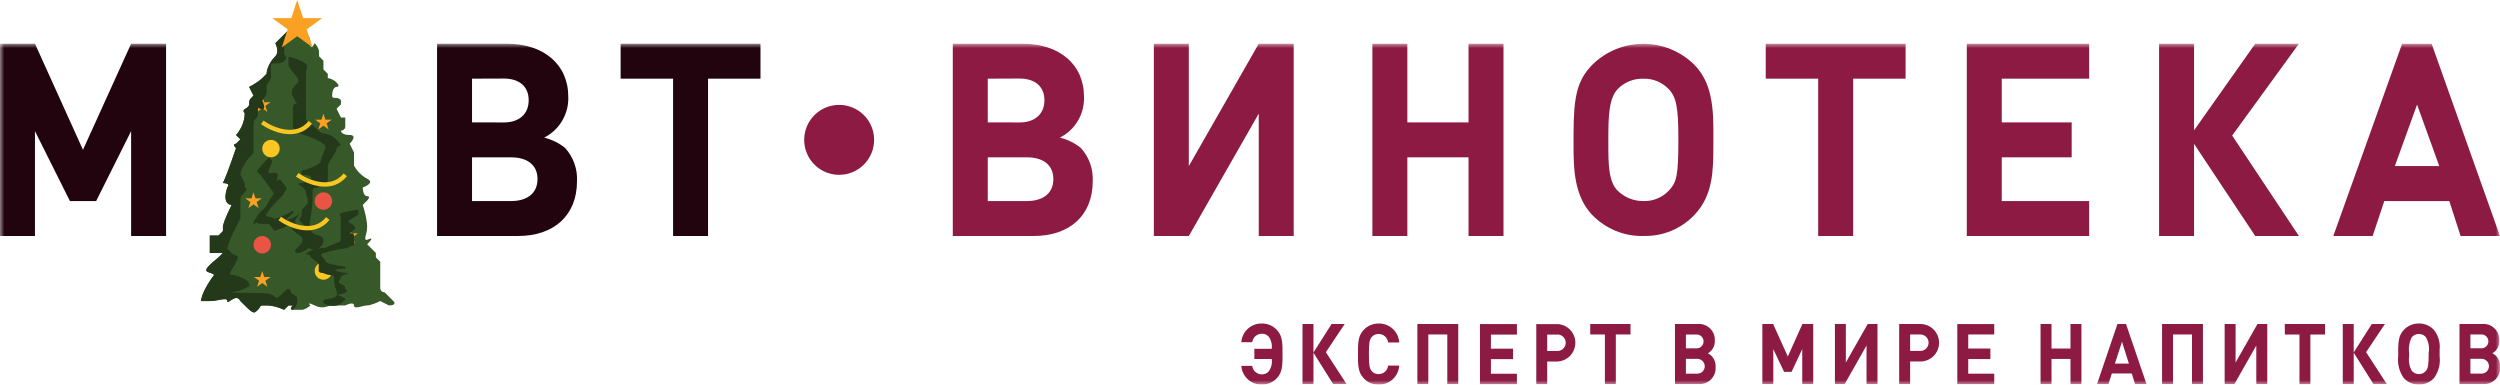
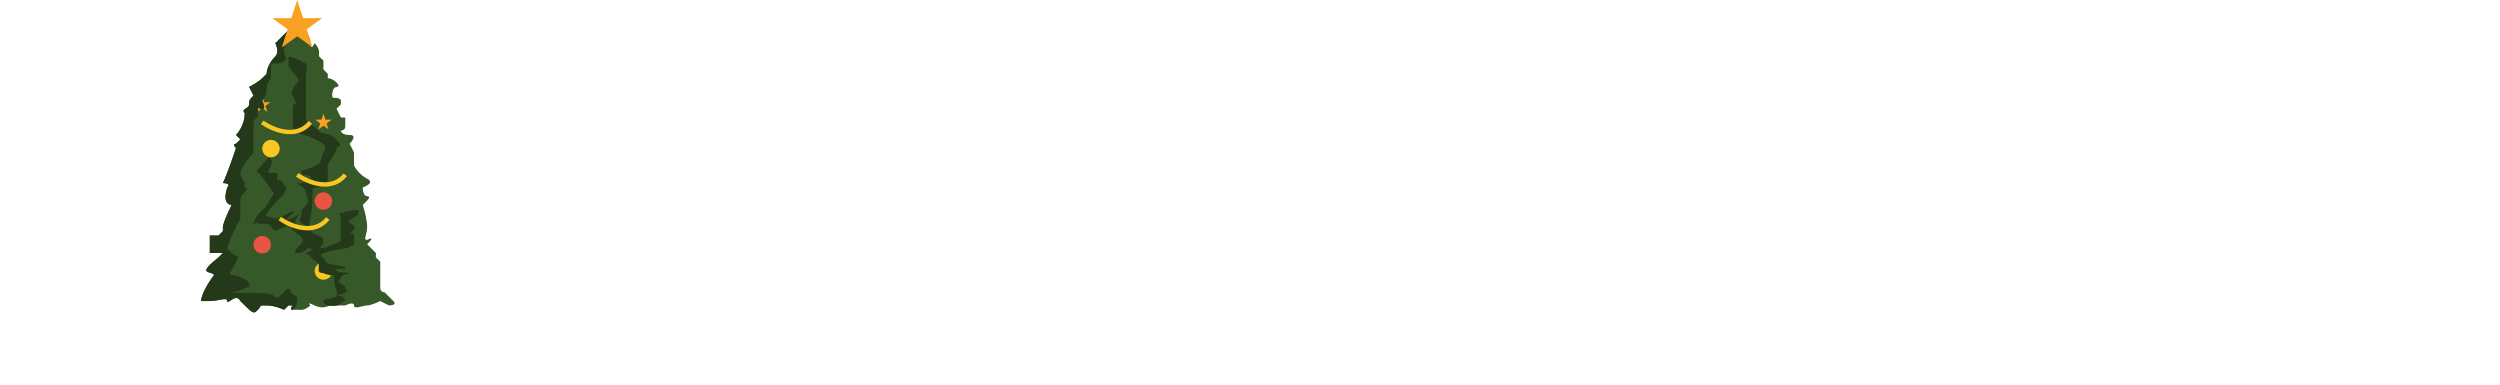
<svg xmlns="http://www.w3.org/2000/svg" width="286" height="44" viewBox="0 0 286 44" fill="none">
  <g clip-path="url(#clip0_15299_52)">
    <mask id="mask0_15299_52" style="mask-type:luminance" maskUnits="userSpaceOnUse" x="0" y="5" width="286" height="39">
-       <path d="M286 5H0V44H286V5Z" fill="white" />
-     </mask>
+       </mask>
    <g mask="url(#mask0_15299_52)">
      <path fill-rule="evenodd" clip-rule="evenodd" d="M280.2 23H272.762L271.429 27H266.929L274.8 5.013H278.18L285.993 27H281.493L280.2 23ZM276.512 11.967L273.971 18.998H279.053L276.512 11.967ZM264.312 43.942H263.059V38.269H261.383V37.069H265.983V38.269H264.307V43.942H264.312ZM258 27L251 16.457V27H247V5H251V14.909L258 5H263L255.36 15.505L263 27H258ZM243.873 42.723H241.593L241.205 43.938H239.9L242.235 37.068H243.217L245.56 43.938H244.253L243.873 42.723ZM242.756 39.095L241.944 41.595H243.544L242.756 39.095ZM225 5H239V9H229V14H237V18H229V23H239V27H225V5ZM228.142 38.265H225.168V39.876H227.7V41.076H225.167V42.746H228.141V43.946H223.914V37.076H228.141V38.276L228.142 38.265ZM219.754 41.353H218.519V43.938H217.266V37.068H219.754C220.311 37.085 220.839 37.318 221.227 37.718C221.615 38.118 221.832 38.653 221.832 39.21C221.832 39.767 221.615 40.302 221.227 40.702C220.839 41.102 220.311 41.336 219.754 41.353ZM219.691 38.265H218.519V40.146H219.691C219.941 40.146 220.18 40.047 220.356 39.87C220.533 39.694 220.632 39.455 220.632 39.205C220.632 38.955 220.533 38.716 220.356 38.54C220.18 38.363 219.941 38.265 219.691 38.265ZM212 27H208V9H202V5H218V9H212V27ZM204.527 40.783L206.195 37.068H207.43V43.938H206.177V39.938L204.951 42.543H204.1L202.865 39.938V43.938H201.613V37.068H202.847L204.527 40.783ZM196.266 41.97C196.287 42.233 196.25 42.498 196.159 42.746C196.067 42.994 195.923 43.219 195.737 43.406C195.55 43.593 195.325 43.738 195.077 43.83C194.829 43.921 194.565 43.958 194.301 43.938H191.616V37.068H194.193C194.452 37.043 194.713 37.074 194.959 37.159C195.205 37.244 195.429 37.381 195.617 37.56C195.806 37.74 195.953 37.958 196.049 38.199C196.146 38.441 196.189 38.7 196.176 38.96C196.192 39.252 196.127 39.544 195.987 39.801C195.847 40.058 195.638 40.271 195.383 40.416C195.565 40.509 195.73 40.633 195.87 40.783C196.147 41.114 196.289 41.539 196.266 41.97ZM194.094 38.27H192.869V39.852H194.094C194.305 39.852 194.507 39.768 194.655 39.619C194.804 39.471 194.888 39.269 194.888 39.058C194.888 38.847 194.804 38.645 194.655 38.497C194.507 38.348 194.305 38.264 194.094 38.264V38.27ZM194.175 41.058H192.869V42.747H194.175C194.4 42.747 194.615 42.658 194.774 42.499C194.933 42.34 195.023 42.124 195.023 41.9C195.023 41.675 194.933 41.459 194.774 41.3C194.615 41.141 194.4 41.052 194.175 41.052V41.058ZM188.011 26.997C186.919 27.022 185.833 26.82 184.823 26.405C183.813 25.989 182.9 25.368 182.142 24.582C180.042 22.382 180.013 19.102 180.013 16.718V15.327C180.013 10.927 180.469 9.165 182.142 7.427C183.697 5.88 185.802 5.011 187.996 5.011C190.19 5.011 192.295 5.88 193.85 7.427C195.371 9.006 196.009 11.112 196.009 14.671V16.589C196.009 19.469 195.979 22.348 193.85 24.577C193.102 25.368 192.195 25.992 191.189 26.409C190.182 26.825 189.099 27.023 188.011 26.991V26.997ZM190.87 10.163C190.499 9.781 190.051 9.481 189.557 9.281C189.063 9.082 188.533 8.988 188 9.006C187.462 8.987 186.926 9.079 186.426 9.277C185.926 9.476 185.472 9.775 185.093 10.157C184.059 11.217 183.993 13.246 183.993 15.911V16.575C183.993 18.816 184.026 20.845 185.093 21.845C185.873 22.596 186.917 23.011 188 23C188.533 23.019 189.064 22.926 189.559 22.728C190.054 22.53 190.502 22.23 190.875 21.849C191.812 20.849 192.006 20.216 192.006 15.824C192 12.276 191.775 11.1 190.87 10.157V10.163ZM178.237 41.363H177V43.948H175.75V37.078H178.237C178.776 37.118 179.28 37.361 179.648 37.757C180.015 38.154 180.22 38.674 180.22 39.215C180.22 39.756 180.015 40.276 179.648 40.673C179.28 41.069 178.776 41.312 178.237 41.352V41.363ZM178.174 38.275H177V40.156H178.171C178.422 40.156 178.663 40.057 178.84 39.88C179.018 39.703 179.118 39.462 179.119 39.212C179.119 38.961 179.02 38.72 178.842 38.542C178.665 38.364 178.425 38.264 178.174 38.264V38.275ZM169.308 37.075H173.535V38.275H170.56V39.886H173.093V41.086H170.56V42.756H173.535V43.956H169.308V37.086V37.075ZM168 18H161V27H157V5H161V14H168V5H172V27H168V18ZM157.713 37.009C158.311 36.996 158.891 37.214 159.331 37.619C159.771 38.024 160.037 38.583 160.074 39.18H158.8C158.772 38.913 158.647 38.665 158.447 38.485C158.247 38.305 157.988 38.206 157.719 38.206C157.567 38.201 157.416 38.23 157.278 38.292C157.139 38.354 157.017 38.447 156.919 38.563C156.675 38.852 156.603 39.18 156.603 40.502C156.603 41.824 156.675 42.152 156.919 42.442C157.017 42.558 157.139 42.651 157.278 42.713C157.416 42.775 157.567 42.804 157.719 42.799C157.988 42.799 158.247 42.7 158.447 42.519C158.647 42.339 158.773 42.092 158.8 41.824H160.071C160.034 42.421 159.768 42.98 159.329 43.386C158.89 43.791 158.311 44.011 157.713 44C157.388 44.005 157.065 43.94 156.766 43.81C156.468 43.681 156.2 43.489 155.982 43.247C155.334 42.553 155.352 41.694 155.352 40.507C155.352 39.32 155.334 38.462 155.982 37.767C156.2 37.525 156.467 37.332 156.766 37.201C157.064 37.071 157.387 37.005 157.713 37.009ZM152.513 43.937L150.26 40.348V43.937H149.007V37.067H150.26V40.329L152.332 37.067H153.832L151.678 40.29L154.049 43.937H152.517H152.513ZM144 13L136 27H132V5H136V19L144 5H148V27H144V13ZM125.008 20.734C125.008 24.61 122.408 26.997 118.249 26.997L109 27V5H117C121.155 5 124.01 7.34 124.01 11.061C124.047 12.024 123.807 12.977 123.318 13.807C122.829 14.637 122.111 15.309 121.251 15.743C122.125 15.957 122.942 16.359 123.644 16.922C124.112 17.436 124.474 18.037 124.708 18.691C124.942 19.346 125.044 20.04 125.008 20.734ZM116.629 8.985L113 9V14L116.629 14.008C118.397 14.008 119.482 13.046 119.482 11.465C119.482 9.884 118.4 8.985 116.629 8.985ZM117.491 18H113V23H117.491C119.259 23 120.502 22.161 120.502 20.486C120.502 18.811 119.259 18 117.491 18ZM96 20C95.209 20 94.436 19.765 93.778 19.326C93.12 18.886 92.607 18.262 92.305 17.531C92.002 16.8 91.922 15.996 92.077 15.22C92.231 14.444 92.612 13.731 93.172 13.172C93.731 12.612 94.444 12.231 95.22 12.077C95.996 11.922 96.8 12.002 97.531 12.305C98.262 12.607 98.886 13.12 99.326 13.778C99.765 14.435 100 15.209 100 16C100 17.061 99.579 18.078 98.828 18.828C98.078 19.579 97.061 20 96 20ZM144.351 38.177C144.081 38.179 143.821 38.279 143.618 38.458C143.416 38.637 143.286 38.883 143.251 39.151H142.007C142.048 38.56 142.315 38.007 142.753 37.608C143.191 37.209 143.767 36.994 144.359 37.009C144.685 37.003 145.008 37.067 145.306 37.197C145.605 37.327 145.872 37.52 146.09 37.762C146.739 38.457 146.721 39.316 146.721 40.502C146.721 41.688 146.739 42.548 146.09 43.242C145.873 43.485 145.605 43.677 145.307 43.807C145.008 43.937 144.685 44.001 144.359 43.995C143.767 44.01 143.191 43.795 142.753 43.396C142.315 42.997 142.048 42.444 142.007 41.853H143.251C143.284 42.122 143.414 42.369 143.617 42.548C143.819 42.728 144.08 42.827 144.351 42.828C144.508 42.832 144.663 42.8 144.805 42.734C144.947 42.669 145.073 42.572 145.172 42.451C145.446 42.047 145.561 41.555 145.496 41.071H143.496V39.9H145.488C145.551 39.426 145.439 38.946 145.173 38.549C145.073 38.428 144.948 38.332 144.805 38.268C144.663 38.203 144.507 38.172 144.351 38.177ZM166.822 43.937H165.57V38.264H163.4V43.937H162.147V37.067H166.824V43.937H166.822ZM186.527 38.264H184.85V43.937H183.6V38.264H181.923V37.064H186.529V38.264H186.527ZM211.167 41.464L213.667 37.064H214.784V43.934H213.531V39.525L211.031 43.934H209.914V37.064H211.166V41.464H211.167ZM234.692 39.872H236.864V37.064H238.116V43.934H236.864V41.059H234.692V43.934H233.439V37.064H234.692V39.872ZM252.018 43.934H250.765V38.261H248.593V43.934H247.341V37.064H252.018V43.934ZM255.756 41.464L258.256 37.064H259.373V43.934H258.12V39.525L255.62 43.934H254.5V37.064H255.753V41.464H255.756ZM269.262 40.326L271.335 37.064H272.835L270.681 40.287L273.051 43.934H271.519L269.266 40.345V43.934H268.013V37.064H269.266V40.326H269.262ZM276.722 37.006C277.048 37.001 277.37 37.065 277.669 37.195C277.967 37.325 278.235 37.517 278.453 37.759C278.954 38.399 279.183 39.21 279.092 40.017V40.75C279.207 41.631 278.978 42.522 278.453 43.239C278.237 43.483 277.97 43.677 277.671 43.807C277.372 43.937 277.048 44 276.722 43.992C276.395 43.998 276.071 43.934 275.771 43.805C275.471 43.675 275.202 43.482 274.983 43.239C274.481 42.527 274.256 41.655 274.352 40.789V40.22C274.352 38.849 274.487 38.299 274.983 37.759C275.202 37.517 275.471 37.325 275.771 37.195C276.071 37.066 276.395 37.002 276.722 37.009V37.006ZM275.605 40.75C275.522 41.328 275.629 41.917 275.911 42.429C276.012 42.544 276.137 42.637 276.277 42.7C276.417 42.763 276.568 42.796 276.722 42.796C276.874 42.8 277.026 42.769 277.165 42.705C277.303 42.642 277.425 42.547 277.522 42.429C277.784 42.111 277.838 41.773 277.838 40.374C277.949 39.755 277.837 39.118 277.522 38.574C277.425 38.456 277.303 38.362 277.164 38.299C277.026 38.236 276.874 38.204 276.722 38.208C276.568 38.204 276.415 38.235 276.275 38.298C276.134 38.362 276.01 38.456 275.911 38.574C275.624 39.14 275.517 39.78 275.605 40.408V40.755V40.75ZM285.922 38.956C285.938 39.248 285.873 39.54 285.733 39.797C285.593 40.054 285.384 40.267 285.129 40.412C285.311 40.505 285.476 40.629 285.615 40.779C285.895 41.109 286.038 41.534 286.015 41.966C286.036 42.23 285.999 42.494 285.908 42.742C285.816 42.99 285.672 43.215 285.486 43.402C285.299 43.589 285.074 43.734 284.826 43.825C284.578 43.917 284.313 43.954 284.05 43.934H281.365V37.064H283.942C284.201 37.039 284.462 37.071 284.708 37.156C284.953 37.242 285.178 37.379 285.366 37.559C285.553 37.738 285.7 37.956 285.796 38.198C285.892 38.44 285.935 38.699 285.922 38.959V38.956ZM282.614 42.738H283.921C284.14 42.73 284.347 42.638 284.5 42.481C284.652 42.323 284.737 42.113 284.737 41.894C284.737 41.674 284.652 41.464 284.5 41.306C284.347 41.149 284.14 41.056 283.921 41.049H282.614V42.738ZM282.614 38.261V39.843H283.84C283.947 39.848 284.054 39.832 284.155 39.795C284.256 39.757 284.348 39.7 284.426 39.626C284.503 39.552 284.565 39.463 284.608 39.364C284.65 39.266 284.672 39.159 284.672 39.052C284.672 38.945 284.65 38.838 284.608 38.74C284.565 38.641 284.503 38.552 284.426 38.478C284.348 38.404 284.256 38.347 284.155 38.309C284.054 38.272 283.947 38.256 283.84 38.261H282.614Z" fill="#8C1A42" />
-       <path fill-rule="evenodd" clip-rule="evenodd" d="M81 27H77V9H71V5H87V9H81V27ZM66.008 20.735C66.008 24.611 63.408 26.998 59.249 26.998L50 27V5H58C62.155 5 65.011 7.34 65.011 11.061C65.048 12.024 64.807 12.977 64.318 13.807C63.829 14.637 63.111 15.309 62.251 15.743C63.125 15.957 63.942 16.359 64.644 16.922C65.112 17.436 65.474 18.037 65.708 18.691C65.942 19.346 66.044 20.041 66.008 20.735ZM57.629 8.986L54 9V14L57.629 14.008C59.397 14.008 60.482 13.046 60.482 11.465C60.482 9.884 59.4 8.985 57.629 8.985V8.986ZM58.48 18H54V23H58.48C60.247 23 61.491 22.161 61.491 20.486C61.491 18.811 60.247 18 58.48 18ZM15 15L11 23H8L4 15V27H0V5H4L9.493 17.139L15 5H19V27H15V15Z" fill="#21040D" />
    </g>
    <path d="M31.5 4.942L33 3.442C33.4 2.642 33.833 3.108 34 3.442H34.5L35 3.942C35.167 3.942 35.5 4.142 35.5 4.942C35.5 5.742 35.833 5.275 36 4.942C36.167 5.108 36.5 5.542 36.5 5.942V6.442L37 6.942V7.442V7.942L37.5 8.442V8.942C37.667 8.942 38.1 9.042 38.5 9.442C38.9 9.842 38.667 9.942 38.5 9.942C38.333 9.942 38 10.142 38 10.942C38 11.442 38.5 10.942 39 11.442V11.942L38.5 12.442L39 13.442H39.5V14.442C39.5 14.842 39.167 14.942 39 14.942C39 15.108 39.2 15.442 40 15.442C40.8 15.442 40.333 16.108 40 16.442L40.5 17.442V17.942V18.942C40.667 19.275 41.2 20.042 42 20.442C42.8 20.842 42 21.275 41.5 21.442C41.5 21.775 41.6 22.442 42 22.442C42.4 22.442 42.167 22.775 42 22.942L41.5 23.442C41.667 23.942 42 25.142 42 25.942C42 26.942 41.5 27.442 42 27.442C43 26.942 42.167 27.775 42 27.942L43 28.942V29.442L43.5 29.942V30.942V32.942C43.5 33.342 43.833 33.442 44 33.442L45 34.442C45.4 34.842 44.833 34.942 44.5 34.942L43.5 34.442C43.167 34.608 42.4 34.942 42 34.942C41.5 34.942 40.5 35.442 40.5 34.942C40.5 34.542 39.833 34.775 39.5 34.942H38C37.5 34.942 37 35.442 36 34.942C35.2 34.542 35.333 34.775 35.5 34.942C35.333 35.108 34.9 35.442 34.5 35.442H33.5C33.1 35.442 33.333 35.108 33.5 34.942H33L32.5 35.442C32.167 35.275 31.3 34.942 30.5 34.942C29.5 34.942 30 34.942 29.5 35.442C29 35.942 29 35.942 27.5 34.442C27 33.442 26 34.942 26 34.442C26 33.942 25 34.442 24 34.442H23C23 34.108 23.3 33.042 24.5 31.442C24 30.942 22.5 31.442 25 29.442L25.5 28.942H24V27.942V26.942H25L25.5 26.442V25.942C25.5 25.775 25.7 25.042 26.5 23.442C26 23.442 25.5 22.942 26 21.442C26.4 21.042 25.833 20.942 25.5 20.942C25.667 20.608 26.2 19.342 27 16.942C26.6 16.542 26.833 16.442 27 16.442L27.5 15.942L27 15.442C27.333 15.108 28 14.142 28 12.942C27.5 12.442 28.5 12.442 28.5 11.942C28.5 11.442 28.5 11.442 29 10.942L28.5 9.942C28.833 9.775 29.6 9.342 30 8.942L30.5 8.442C30.5 8.108 30.7 7.242 31.5 6.442C31.9 6.042 31.667 5.275 31.5 4.942Z" fill="#375828" />
    <path d="M30 11L30.224 11.691H30.951L30.363 12.118L30.588 12.809L30 12.382L29.412 12.809L29.637 12.118L29.049 11.691H29.776L30 11Z" fill="#FAA022" />
    <path d="M37 13L37.224 13.691H37.951L37.363 14.118L37.588 14.809L37 14.382L36.412 14.809L36.637 14.118L36.049 13.691H36.776L37 13Z" fill="#FAA022" />
-     <path d="M29 22L29.224 22.691H29.951L29.363 23.118L29.588 23.809L29 23.382L28.412 23.809L28.637 23.118L28.049 22.691H28.776L29 22Z" fill="#FAA022" />
-     <path d="M40 26L40.224 26.691H40.951L40.363 27.118L40.588 27.809L40 27.382L39.412 27.809L39.637 27.118L39.049 26.691H39.776L40 26Z" fill="#FAA022" />
-     <path d="M30 31L30.224 31.691H30.951L30.363 32.118L30.588 32.809L30 32.382L29.412 32.809L29.637 32.118L29.049 31.691H29.776L30 31Z" fill="#FAA022" />
    <circle cx="31" cy="17" r="1" fill="#FAC622" />
    <circle cx="37" cy="23" r="1" fill="#EA5444" />
    <circle cx="30" cy="28" r="1" fill="#EA5444" />
    <circle cx="37" cy="31" r="1" fill="#FAC622" />
    <path d="M33 3.442L31.5 4.942C31.667 5.275 31.9 6.042 31.5 6.442C30.7 7.242 30.5 8.108 30.5 8.442L30 8.942C29.6 9.342 28.833 9.775 28.5 9.942L29 10.942C28.712 11.229 28.59 11.351 28.538 11.498C28.5 11.607 28.5 11.729 28.5 11.942C28.5 12.161 28.308 12.284 28.134 12.395C27.912 12.538 27.719 12.661 28 12.942C28 14.142 27.333 15.108 27 15.442L27.5 15.942L27 16.442C26.833 16.442 26.6 16.542 27 16.942C26.2 19.342 25.667 20.608 25.5 20.942C25.833 20.942 26.4 21.042 26 21.442C25.5 22.942 26 23.442 26.5 23.442C25.7 25.042 25.5 25.775 25.5 25.942V26.442L25 26.942H24V28.942H25.5L25 29.442C23.147 30.924 23.491 31.033 23.997 31.194C24.174 31.25 24.37 31.312 24.5 31.442C23.3 33.042 23 34.108 23 34.442H24C24.382 34.442 24.764 34.369 25.09 34.306C25.618 34.206 26 34.133 26 34.442C26 34.631 26.144 34.533 26.35 34.393C26.686 34.164 27.19 33.821 27.5 34.442C28.513 35.454 28.842 35.784 29.103 35.736C29.228 35.714 29.338 35.604 29.5 35.442C29.667 35.275 29.722 35.164 29.759 35.09C29.833 34.942 29.833 34.942 30.5 34.942C31.3 34.942 32.167 35.275 32.5 35.442L33 34.942H33.5C33.333 35.108 33.1 35.442 33.5 35.442C33.667 35.294 33.975 34.988 33.875 34.942C33.849 34.93 33.84 34.925 33.84 34.921C33.84 34.919 33.844 34.916 33.852 34.912C33.889 34.893 34 34.833 34 34.5V34L33.297 33.5C33.182 32.681 32.779 33.096 32.361 33.526C32.043 33.854 31.716 34.191 31.5 34L31.473 33.976C30.999 33.556 30.936 33.5 27.5 33.5C26.784 33.5 26.516 33.5 26.514 33.477C26.513 33.463 26.606 33.441 26.754 33.407C27.051 33.337 27.572 33.214 28 33C28.5 32.75 28.625 32.75 28.625 32.75C28.625 32.75 28.5 32.75 28.5 32.5C28.5 32 27 31.442 26.5 31.442C26.158 31.442 26.284 31.235 26.557 30.786C26.683 30.577 26.842 30.317 27 30C27.328 29.344 27.226 29.308 26.976 29.221C26.844 29.174 26.672 29.114 26.5 28.942C26.1 28.542 26 28.481 26 28.5C26 28.314 26.2 27.542 27 25.942C27.25 25.441 27.407 25.163 27.5 25.021L27.5 25.012L27.5 25V23.442C27.5 22.838 27.5 22.617 27.593 22.445C27.646 22.346 27.731 22.263 27.866 22.132C27.906 22.093 27.95 22.05 28 22C28.4 21.6 28.167 21.461 28 21.442V20.942L27.5 20C27.5 19.667 27.8 18.7 29 17.5V14.5C29 13.723 29.145 13.638 29.279 13.56C29.394 13.492 29.5 13.43 29.5 12.942C29.5 12.479 29.5 12.336 29.542 12.323C29.561 12.316 29.587 12.336 29.626 12.364C29.7 12.416 29.816 12.5 30 12.5C30.4 12.5 30.167 11.833 30 11.5C30.167 11.314 30.5 10.853 30.5 10.5V9.767L31 8.942V7.5C31 7.25 31.25 7.25 31.562 7.25C31.875 7.25 32.25 7.25 32.5 7C32.817 6.683 32.732 6.544 32.627 6.372C32.567 6.272 32.5 6.162 32.5 6V4.942L34 3.442C33.833 3.108 33.4 2.642 33 3.442Z" fill="#23391A" />
    <path d="M33.68 8.455C34.045 8.882 34.309 9.191 34 9.5C33.2 10.3 33.333 10.833 33.5 11L34 12C33.833 11.833 33.5 11.7 33.5 12.5V14C33.5 14.5 33.5 14.625 33.562 14.688C33.583 14.708 33.611 14.722 33.648 14.741C33.722 14.778 33.833 14.833 34 15C34.25 15.25 34.125 15.25 34.125 15.25C34.125 15.25 34.25 15.25 35 15.5C36.2 15.9 36.833 16.333 37 16.5C37.167 16.5 37.4 16.7 37 17.5C36.82 17.86 36.77 18.09 36.732 18.261C36.666 18.565 36.64 18.68 36 19C35.2 19.4 34.667 19.5 34.5 19.5V20C35 20 35.9 20.1 35.5 20.5C35.1 20.9 34.333 21 34 21C34.333 21.167 35 21.6 35 22C35 22.167 35.056 22.333 35.111 22.5C35.222 22.833 35.333 23.167 35 23.5C34.712 23.788 34.59 23.91 34.538 24.057C34.5 24.165 34.5 24.288 34.5 24.5C34.5 24.691 34.427 24.809 34.365 24.91C34.264 25.073 34.191 25.191 34.5 25.5C34.858 25.858 35.243 25.976 35.439 25.997C35.441 26.007 35.443 26.018 35.444 26.029C35.352 26.077 35.243 26.142 35.131 26.218C35.059 26.214 34.981 26.202 34.932 26.135C34.881 26.066 34.848 26.02 34.803 25.994C34.718 25.946 34.593 25.968 34.23 26.032C33.861 26.097 33.852 25.896 33.844 25.696C33.84 25.596 33.836 25.496 33.787 25.428C33.669 25.268 34.083 24.695 34.305 24.429C34.034 24.628 33.381 25.046 32.937 25.124C32.494 25.202 33.196 24.624 33.603 24.326L33.455 24.124C33.32 24.224 32.856 24.502 32.087 24.82C31.472 25.073 31.417 25.042 31.273 24.96C31.192 24.913 31.083 24.851 30.831 24.814C30.269 24.731 30.4 24.511 30.535 24.412C30.622 24.245 31.009 23.692 31.867 22.814C32.404 22.266 32.505 22.191 32.505 22.191C32.505 22.191 32.404 22.266 32.533 22.016C32.682 21.728 32.794 21.673 32.806 21.601C32.815 21.548 32.77 21.485 32.644 21.315L32.201 20.712C31.965 20.39 31.733 20.643 31.647 20.809L31.758 20.108C31.845 19.942 31.796 19.648 30.909 19.804C30.566 19.864 30.689 19.582 30.86 19.193C30.965 18.952 31.089 18.67 31.131 18.402L30.836 18C30.7 18.1 30.296 18.458 29.763 19.097C29.304 19.648 29.355 19.677 29.528 19.774C29.606 19.817 29.708 19.875 29.8 19.999L31.276 22.01C31.362 22.126 31.262 22.275 31.063 22.572C30.917 22.79 30.718 23.087 30.499 23.51C30.392 23.717 30.234 23.855 30.049 24.016C29.787 24.245 29.471 24.521 29.168 25.107C28.847 25.724 28.979 25.655 29.162 25.56C29.274 25.501 29.407 25.432 29.463 25.509C29.537 25.609 29.851 25.611 30.165 25.612C30.479 25.614 30.793 25.615 30.867 25.716L31.31 26.319C31.428 26.48 31.729 26.321 31.865 26.221C32.05 26.189 32.501 26.064 32.826 25.825C33.029 25.676 33.103 25.776 33.269 26.002C33.435 26.229 33.694 26.58 34.266 26.934C34.367 26.996 34.444 27.058 34.501 27.121C34.502 27.206 34.506 27.24 34.523 27.267C34.532 27.282 34.545 27.295 34.562 27.312C34.567 27.317 34.571 27.321 34.575 27.326C34.571 27.329 34.566 27.333 34.562 27.336C34.567 27.334 34.573 27.331 34.579 27.329C34.593 27.344 34.611 27.362 34.631 27.387C34.667 27.682 34.376 27.975 34.119 28.233C33.88 28.473 33.672 28.683 33.785 28.835C34.006 29.137 34.833 28.821 35.278 28.347C35.466 28.495 35.696 28.555 35.925 28.544C35.779 28.592 35.621 28.655 35.449 28.74C34.825 29.049 34.972 29.071 35.176 29.102C35.301 29.122 35.449 29.144 35.449 29.239C35.449 29.364 35.701 29.551 35.953 29.738C36.206 29.925 36.458 30.113 36.458 30.237V30.986C36.458 31.185 36.794 31.235 36.963 31.235C37.131 31.318 37.568 31.485 37.972 31.485C38.224 31.485 38.224 31.609 38.224 31.89C38.224 32.171 38.224 32.607 38.477 33.231C38.562 33.443 38.575 33.604 38.538 33.728C38.515 33.73 38.494 33.73 38.477 33.73C38.494 33.734 38.513 33.739 38.533 33.744C38.424 34.061 37.977 34.131 37.588 34.191C37.254 34.243 36.963 34.289 36.963 34.478C36.963 34.977 38.477 35.227 38.981 34.728C39.234 34.478 39.36 34.416 39.423 34.385C39.447 34.373 39.462 34.365 39.472 34.353C39.486 34.335 39.486 34.305 39.486 34.229C39.486 34.04 38.882 33.836 38.533 33.744L38.535 33.739L38.538 33.728C38.736 33.718 39.124 33.659 39.486 33.481C39.798 33.326 39.724 33.267 39.623 33.186C39.56 33.136 39.486 33.077 39.486 32.982C39.486 32.895 39.486 32.839 39.465 32.792C39.426 32.702 39.312 32.646 38.981 32.483C38.645 32.316 38.757 32.15 38.869 31.984C38.925 31.901 38.981 31.817 38.981 31.734C38.981 31.535 39.654 31.318 39.991 31.235C39.654 31.235 38.88 31.185 38.477 30.986C38.073 30.786 38.981 30.736 39.486 30.736V30.487C39.318 30.487 38.779 30.437 37.972 30.237C37.326 30.077 37.3 30.02 37.233 29.868C37.195 29.783 37.144 29.668 36.963 29.489C36.559 29.09 36.794 28.99 36.963 28.99C37.131 28.907 37.77 28.69 38.981 28.491C39.738 28.366 39.864 28.366 39.864 28.366C39.864 28.366 39.738 28.366 39.991 28.241C40.159 28.158 40.271 28.13 40.346 28.112C40.4 28.099 40.435 28.09 40.457 28.069C40.495 28.031 40.495 27.954 40.495 27.742V26.994C40.495 26.595 40.159 26.661 39.991 26.744L40.495 26.245C40.664 26.162 40.798 25.896 39.991 25.497C39.679 25.343 39.945 25.189 40.313 24.976C40.541 24.844 40.807 24.69 41 24.499V24C40.832 24 40.294 24.05 39.486 24.25C38.79 24.422 38.814 24.475 38.896 24.655C38.933 24.736 38.981 24.843 38.981 24.998V27.493C38.981 27.637 38.813 27.698 38.477 27.82C38.23 27.909 37.894 28.03 37.467 28.241C37.258 28.345 37.049 28.362 36.804 28.383C36.67 28.395 36.525 28.407 36.364 28.435C36.721 28.27 37 27.931 37 27.5C37 27.12 36.711 27.029 36.38 26.924C35.995 26.803 35.552 26.664 35.444 26.029C35.464 26.018 35.482 26.009 35.5 26C35.483 26 35.462 25.999 35.439 25.997C35.402 25.747 35.415 25.424 35.5 25C35.75 23.75 35.75 22.875 35.75 22.312C35.75 21.75 35.75 21.5 36 21.5C36.4 21.5 36.833 21.167 37 21C37.167 21 37.5 20.9 37.5 20.5V19C37.5 18.75 37.75 18.375 38 18C38.25 17.625 38.5 17.25 38.5 17C38.5 16.809 38.646 16.764 38.77 16.725C38.972 16.663 39.118 16.618 38.5 16C37.914 15.414 37.5 15.343 37.157 15.284C36.914 15.243 36.707 15.207 36.5 15C36.077 14.577 35.744 14.333 35.5 14.155C35.167 13.911 35 13.789 35 13.5V8.5C35 8.19 35.048 7.976 35.085 7.813C35.166 7.452 35.19 7.345 34.5 7C33.7 6.6 33.167 6.5 33 6.5V7.5C33.191 7.882 33.455 8.191 33.68 8.455Z" fill="#23391A" />
    <path d="M30 14C31.167 14.833 33.9 16 35.5 14" stroke="#FAC622" stroke-width="0.5" />
    <path d="M34 20C35.167 20.833 37.9 22 39.5 20" stroke="#FAC622" stroke-width="0.5" />
    <path d="M32 25C33.167 25.833 35.9 27 37.5 25" stroke="#FAC622" stroke-width="0.5" />
    <path d="M34 0L34.673 2.073H36.853L35.09 3.354L35.763 5.427L34 4.146L32.237 5.427L32.91 3.354L31.147 2.073H33.327L34 0Z" fill="#FAA022" />
  </g>
  <defs>
    <clipPath id="clip0_15299_52">
      <rect width="286" height="44" fill="white" />
    </clipPath>
  </defs>
</svg>